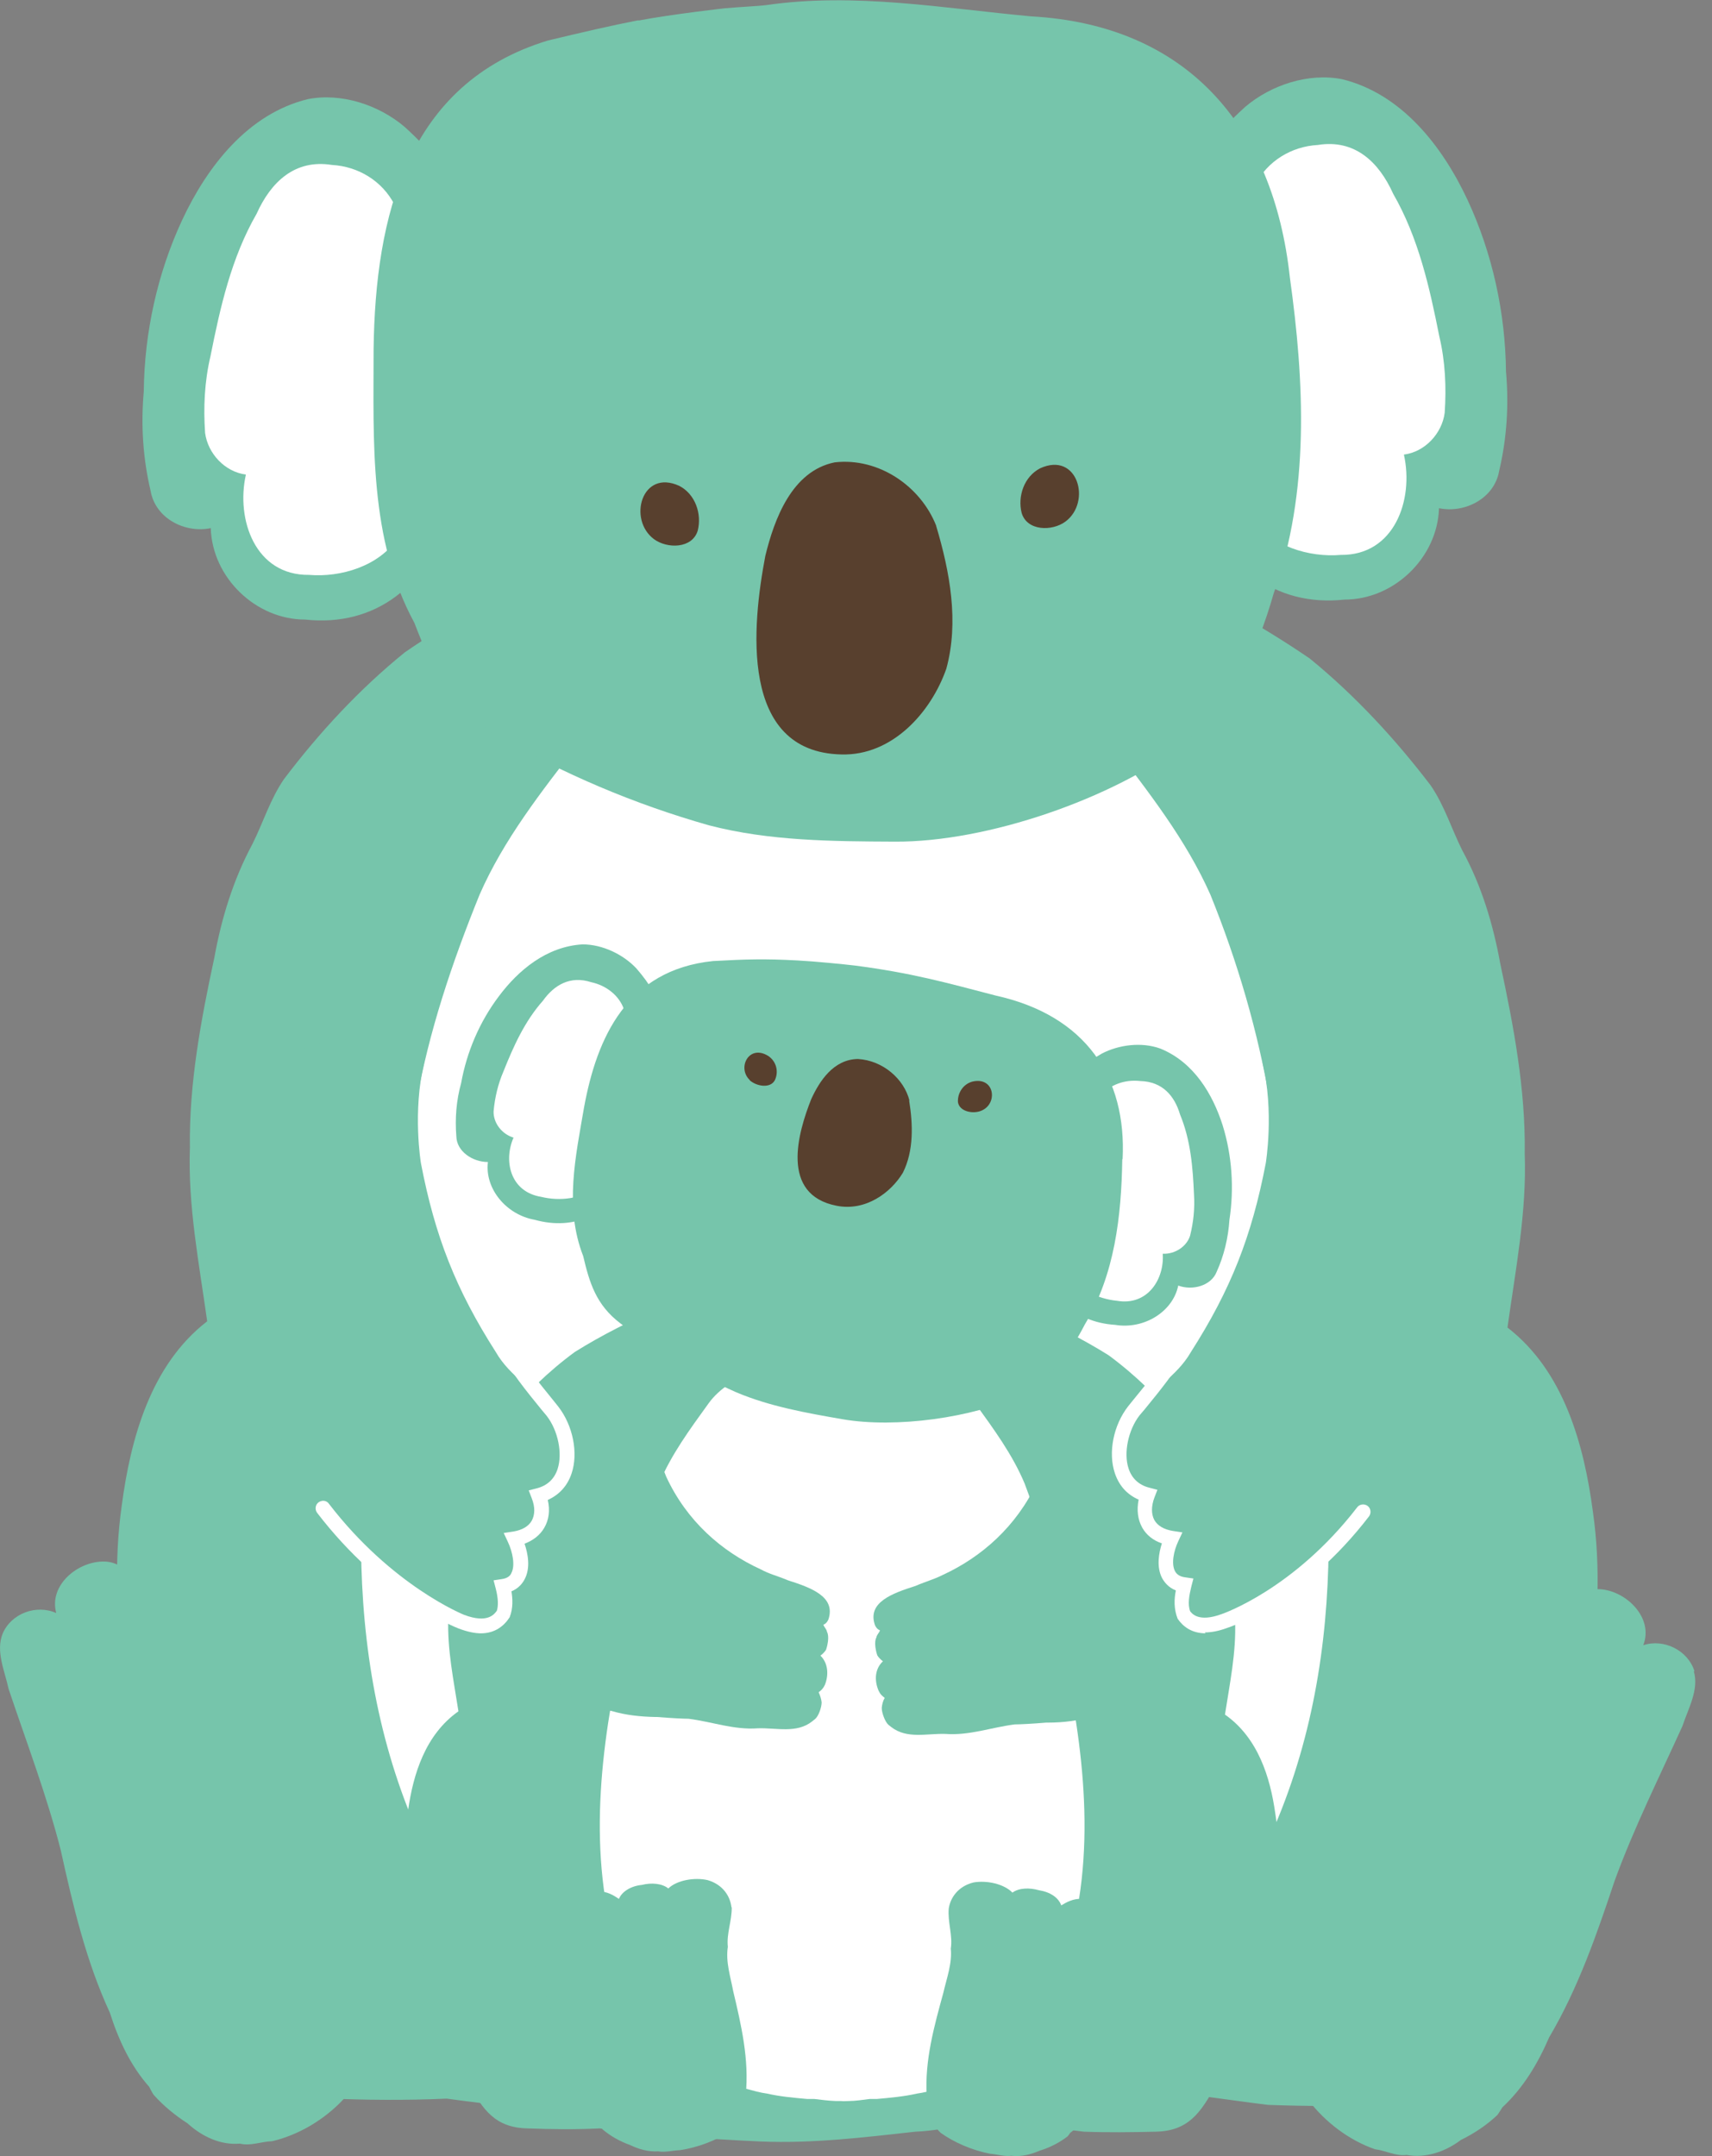
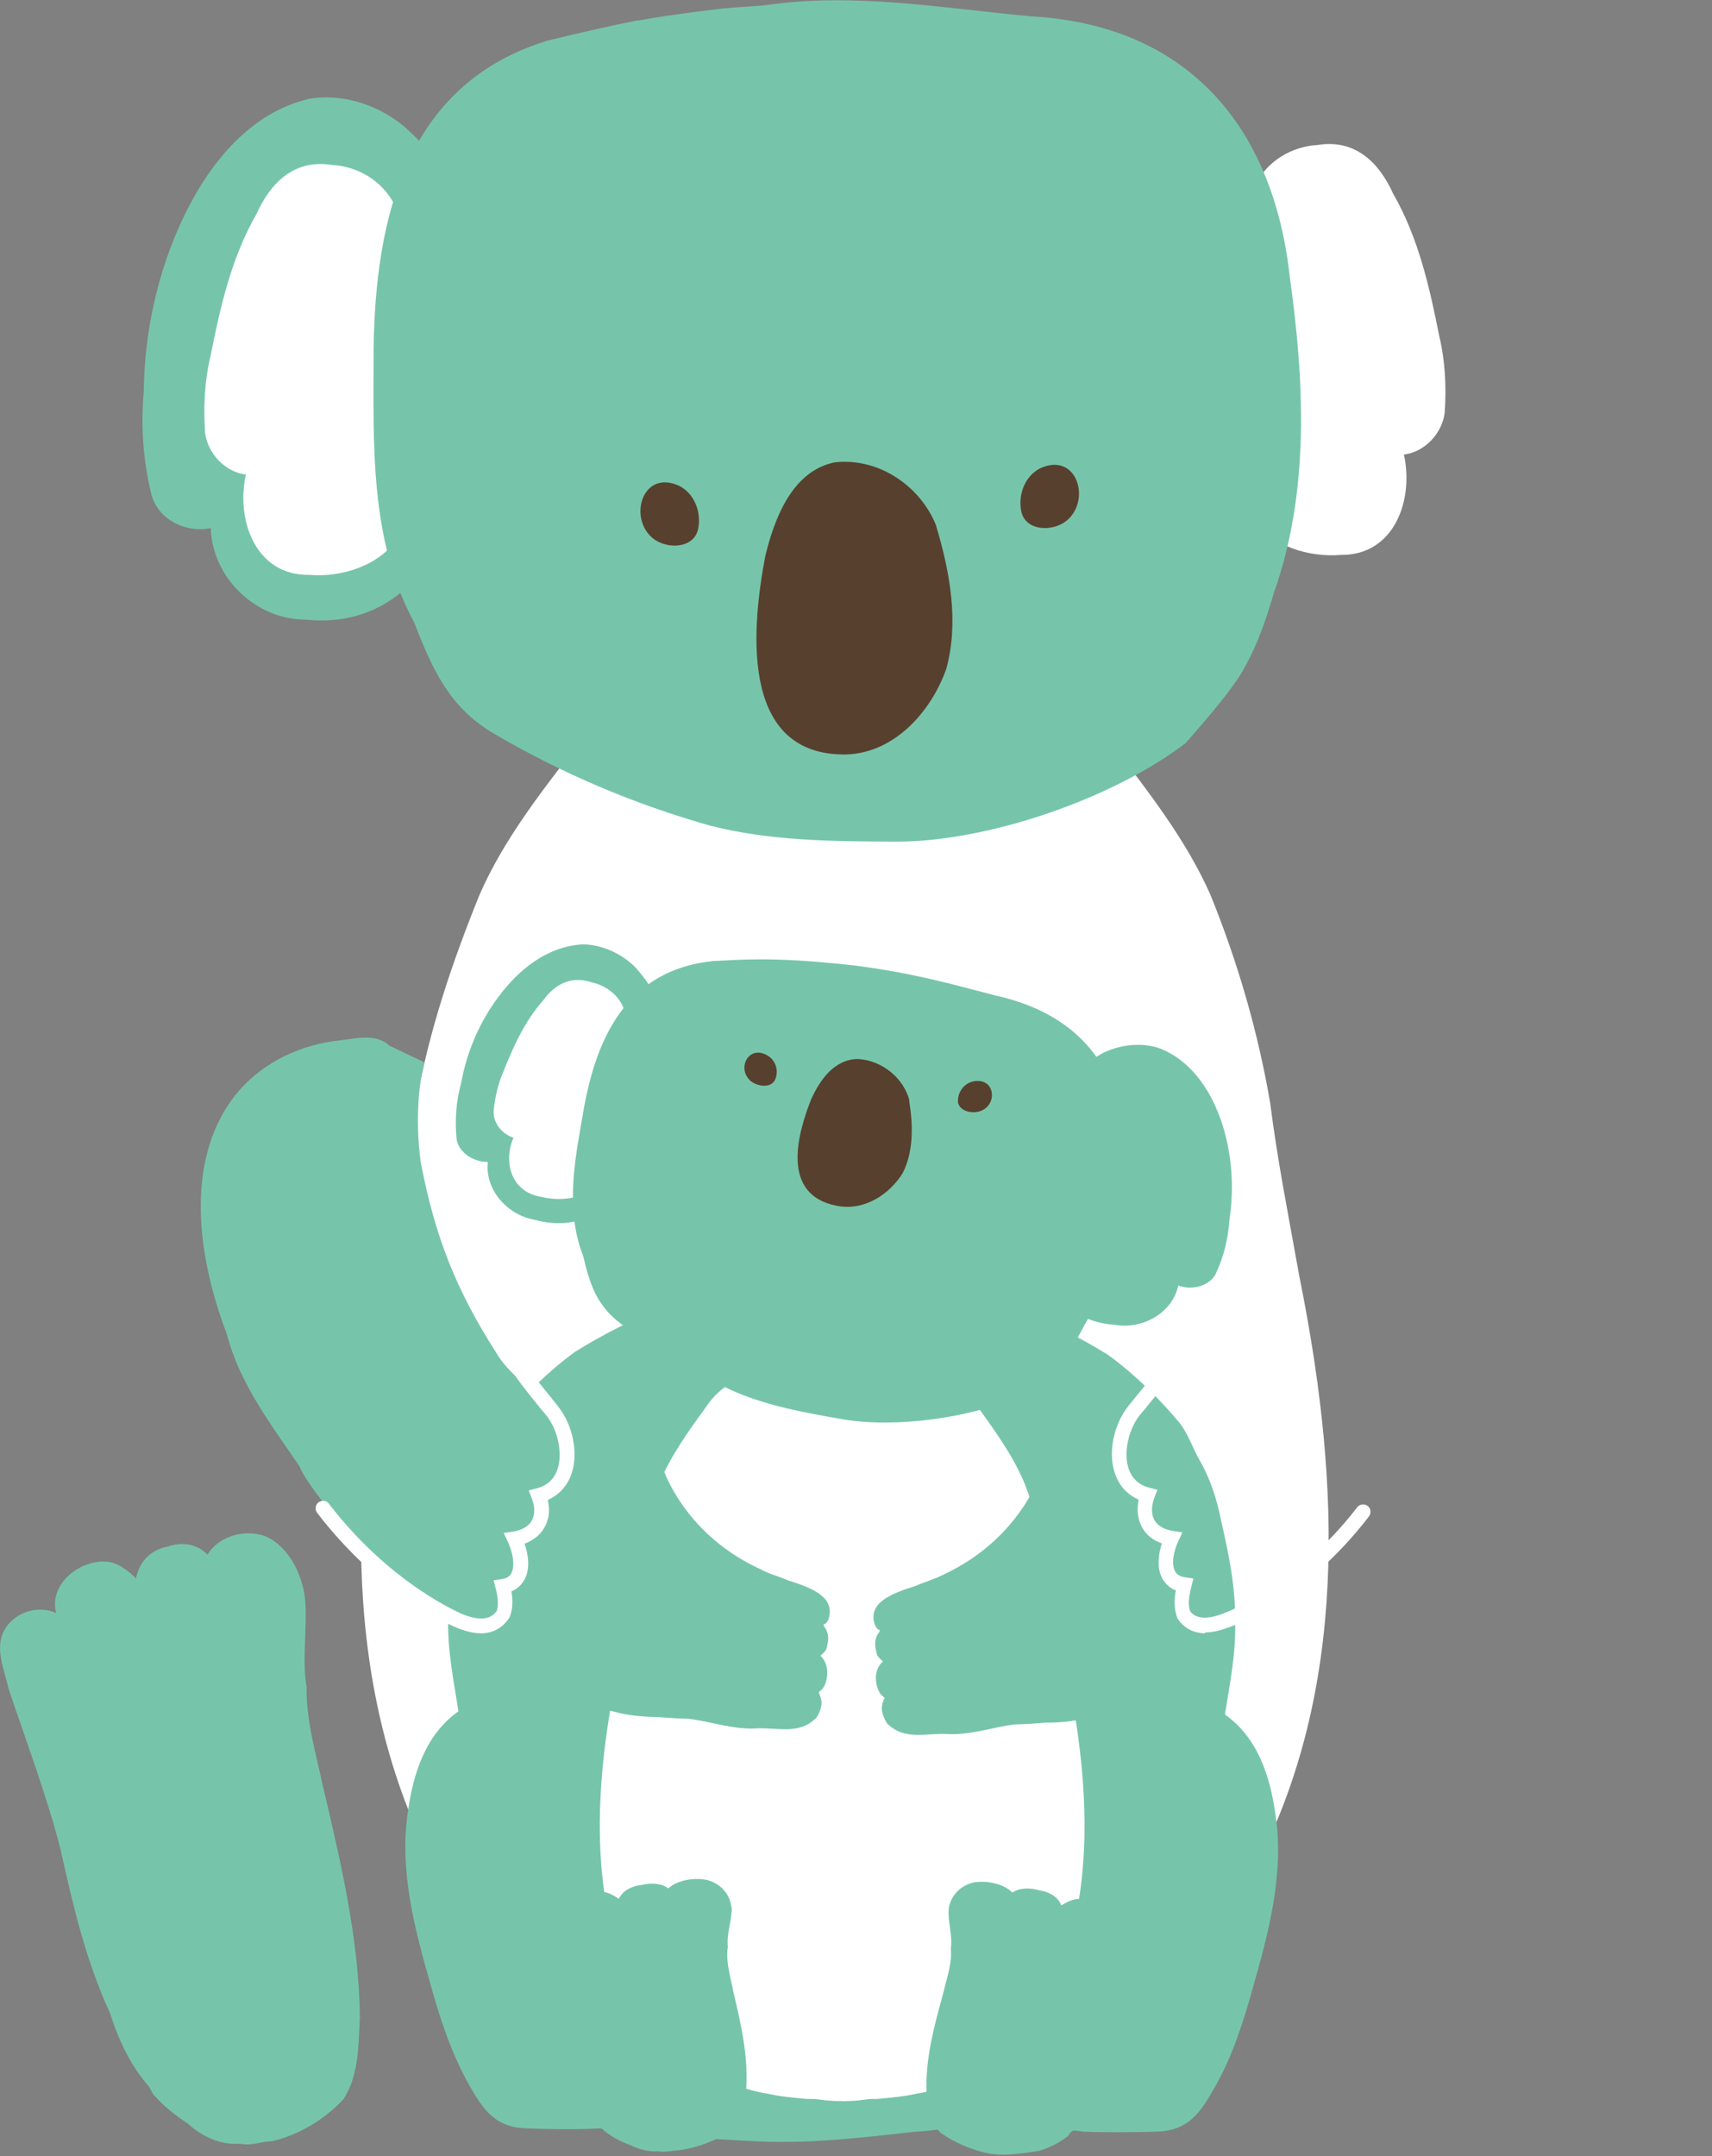
<svg xmlns="http://www.w3.org/2000/svg" width="54" height="68" viewBox="0 0 54 68" fill="none">
  <rect x="0" y="0" width="54" height="68" fill="#808080" stroke="none" />
  <g clip-path="url(#clip0_735_23134)">
-     <path d="M22.262 16.488C20.61 16.892 18.948 17.296 17.37 17.972C15.774 18.723 14.216 19.578 12.77 20.573C11.333 21.737 10.065 23.108 8.957 24.573C8.525 25.202 8.3 25.944 7.962 26.62C7.361 27.737 6.985 28.958 6.76 30.207C6.338 32.169 5.962 34.169 5.99 36.188C5.924 38.038 6.281 39.85 6.535 41.671C4.76 43.042 4.122 45.352 3.84 47.484C3.333 51.052 4.225 54.582 5.117 58.009C5.605 59.934 6.197 61.85 7.108 63.615C7.849 65.023 8.488 66.141 10.244 66.178C11.521 66.235 12.807 66.244 14.084 66.188C14.084 66.188 14.084 66.188 14.093 66.188C16.92 66.573 19.887 66.808 22.732 66.948C24.967 67.042 27.192 66.826 29.408 66.563C29.483 66.563 29.558 66.545 29.633 66.535C30.084 66.479 30.535 66.423 30.976 66.376C31.446 66.357 31.915 66.291 32.375 66.216C33.511 66.103 34.647 65.981 35.793 65.897C37.201 65.972 38.6 66.216 39.999 66.385C41.276 66.432 42.563 66.432 43.84 66.376C45.605 66.338 46.244 65.221 46.976 63.812C47.896 62.047 48.478 60.132 48.967 58.207C49.868 54.779 50.751 51.239 50.244 47.681C49.962 45.549 49.324 43.239 47.549 41.869C47.802 40.047 48.159 38.235 48.093 36.385C48.122 34.366 47.746 32.376 47.324 30.404C47.098 29.155 46.732 27.934 46.122 26.817C45.784 26.141 45.558 25.399 45.126 24.77C44.009 23.305 42.741 21.934 41.314 20.77C39.859 19.775 38.309 18.911 36.713 18.169C35.136 17.493 33.483 17.089 31.821 16.686L22.234 16.498L22.262 16.488Z" fill="#76C5AB" />
    <path d="M40.967 40.159C40.648 38.375 40.291 36.591 40.066 34.798C39.681 32.544 39.042 30.347 38.178 28.216C37.408 26.479 36.225 24.976 35.07 23.465C34.366 22.526 33.258 21.953 32.178 21.455C30.901 20.835 29.493 20.657 28.066 20.723C27.606 20.723 27.117 20.713 26.667 20.835C26.207 20.713 25.709 20.723 25.239 20.723C23.822 20.657 22.404 20.835 21.127 21.455C20.047 21.943 18.939 22.526 18.235 23.465C17.07 24.976 15.887 26.479 15.127 28.216C14.263 30.347 13.521 32.544 13.127 34.798C12.901 36.601 12.648 38.375 12.329 40.159C11.108 46.188 10.695 52.676 13.455 58.394C14.056 59.887 14.817 61.436 16.376 62.234C17.521 62.911 18.676 63.615 19.962 64.028C20.038 64.047 20.113 64.056 20.188 64.075C20.77 64.263 21.371 64.375 21.991 64.46C22.798 64.62 23.634 64.695 24.441 64.76C24.591 64.76 24.742 64.76 24.892 64.76C25.343 64.817 25.803 64.864 26.253 64.882C26.338 64.882 26.46 64.892 26.582 64.892C26.732 64.911 26.93 64.892 27.042 64.892C27.493 64.873 27.944 64.826 28.404 64.77C28.554 64.77 28.704 64.779 28.855 64.77C29.662 64.704 30.498 64.638 31.305 64.469C31.916 64.394 32.526 64.272 33.108 64.084C33.183 64.066 33.258 64.066 33.333 64.037C34.62 63.624 35.775 62.92 36.92 62.244C38.479 61.446 39.239 59.887 39.84 58.404C42.601 52.685 42.188 46.197 40.967 40.169V40.159Z" fill="white" />
-     <path d="M53.446 52.704C53.239 52.047 52.479 51.672 51.831 51.888C52.169 51.033 51.305 50.179 50.479 50.122C50.084 50.094 49.746 50.319 49.446 50.545C49.399 50.01 49.08 49.596 48.554 49.456C48.131 49.249 47.634 49.268 47.277 49.578C46.977 48.958 46.197 48.657 45.549 48.808C44.77 49.042 44.282 49.841 44.094 50.582C43.897 51.493 44 52.47 43.756 53.371C43.671 54.423 43.249 55.446 42.93 56.441C42.122 58.77 41.296 61.146 41.014 63.615C40.967 64.489 40.855 65.446 41.277 66.244C41.803 66.93 42.554 67.503 43.371 67.784C43.7 67.822 44.028 68.01 44.366 67.963C44.967 68.075 45.596 67.859 46.075 67.493C46.498 67.287 46.892 67.024 47.23 66.704C47.286 66.629 47.333 66.545 47.39 66.46C48.047 65.85 48.507 65.08 48.864 64.254C49.775 62.714 50.366 61.005 50.93 59.315C51.54 57.643 52.338 56.047 53.07 54.432C53.249 53.888 53.596 53.287 53.427 52.714L53.446 52.704Z" fill="#76C5AB" />
    <path d="M9.662 53.164C9.521 52.244 9.709 51.286 9.615 50.357C9.502 49.596 9.089 48.751 8.347 48.441C7.708 48.225 6.901 48.441 6.544 49.033C6.216 48.685 5.727 48.62 5.286 48.779C4.76 48.873 4.394 49.249 4.291 49.775C4.018 49.521 3.699 49.258 3.305 49.249C2.478 49.221 1.53 49.981 1.774 50.873C1.145 50.592 0.356 50.883 0.084 51.521C-0.141 52.075 0.15 52.704 0.272 53.268C0.835 54.948 1.474 56.62 1.915 58.347C2.3 60.094 2.713 61.85 3.464 63.474C3.737 64.329 4.112 65.145 4.704 65.812C4.751 65.897 4.788 65.981 4.845 66.066C5.155 66.413 5.521 66.714 5.915 66.967C6.366 67.38 6.957 67.662 7.568 67.606C7.896 67.69 8.244 67.54 8.582 67.531C9.427 67.333 10.234 66.845 10.826 66.216C11.323 65.465 11.305 64.498 11.352 63.624C11.323 61.145 10.741 58.695 10.178 56.3C9.962 55.286 9.643 54.225 9.671 53.164H9.662Z" fill="#76C5AB" />
    <path d="M14.911 9.24C14.967 11.625 14.845 14.047 14.094 16.329C13.512 18.442 11.85 19.784 9.624 19.54C8.066 19.54 6.695 18.216 6.648 16.657C5.831 16.826 4.901 16.348 4.751 15.484C4.507 14.451 4.441 13.399 4.535 12.348C4.554 10.489 4.967 8.611 5.746 6.939C6.535 5.249 7.822 3.587 9.709 3.127C10.761 2.92 11.944 3.305 12.761 4C14.488 5.559 14.958 6.939 14.92 9.249L14.911 9.24Z" fill="#76C5AB" />
    <path d="M12.798 7.53C12.854 10 12.958 12.479 12.836 14.957C12.798 15.624 12.836 16.338 12.554 16.957C11.962 17.859 10.742 18.216 9.746 18.131C8.056 18.15 7.437 16.394 7.756 14.967C7.089 14.882 6.554 14.3 6.469 13.652C6.413 12.845 6.451 12.028 6.638 11.239C6.948 9.681 7.296 8.131 8.094 6.742C8.545 5.737 9.305 5.014 10.469 5.202C11.305 5.249 12.056 5.709 12.441 6.45C12.751 6.723 12.751 7.155 12.798 7.53Z" fill="white" />
-     <path d="M37.126 8.61C37.07 10.995 37.192 13.417 37.943 15.699C38.525 17.812 40.187 19.154 42.413 18.91C43.971 18.91 45.342 17.586 45.389 16.028C46.206 16.197 47.136 15.718 47.286 14.854C47.53 13.821 47.596 12.769 47.502 11.718C47.483 9.859 47.07 7.981 46.291 6.309C45.502 4.619 44.215 2.957 42.328 2.497C41.277 2.291 40.093 2.676 39.277 3.37C37.549 4.929 37.079 6.309 37.117 8.619L37.126 8.61Z" fill="#76C5AB" />
    <path d="M39.239 6.9C39.183 9.37 39.08 11.849 39.202 14.328C39.239 14.994 39.202 15.708 39.483 16.328C40.075 17.229 41.296 17.586 42.291 17.501C43.981 17.52 44.601 15.764 44.282 14.337C44.948 14.252 45.483 13.67 45.568 13.023C45.624 12.215 45.587 11.398 45.399 10.609C45.089 9.051 44.742 7.501 43.944 6.112C43.493 5.107 42.732 4.384 41.568 4.572C40.732 4.619 39.981 5.079 39.596 5.821C39.286 6.093 39.286 6.525 39.239 6.9Z" fill="white" />
    <path d="M20.141 0.638C19.23 0.817 18.422 1.005 17.286 1.277C12.826 2.629 11.84 6.836 11.784 11.005C11.784 13.915 11.634 17.005 13.07 19.643C13.643 21.127 14.197 22.357 15.643 23.174C17.747 24.404 20.009 25.361 22.357 26.028C24.263 26.526 26.263 26.535 28.225 26.544C31.127 26.563 35.108 25.192 37.408 23.427C37.972 22.77 38.554 22.122 39.042 21.408C39.578 20.582 39.906 19.643 40.178 18.704C41.315 15.521 41.145 12.047 40.685 8.751C40.169 3.991 37.455 0.789 32.526 0.516C29.765 0.263 26.958 -0.244 24.178 0.16C23.887 0.197 23.352 0.216 22.845 0.263C22.845 0.263 21.174 0.451 20.141 0.648V0.638Z" fill="#76C5AB" />
    <path d="M29.53 16.592C29.962 18.038 30.253 19.615 29.849 21.09C29.37 22.46 28.15 23.841 26.535 23.794C23.305 23.719 23.727 19.7 24.14 17.531C24.422 16.376 24.976 14.855 26.328 14.582C27.727 14.423 29.042 15.343 29.53 16.582V16.592Z" fill="#58402E" />
    <path d="M20.629 17.005C19.793 16.385 20.244 14.779 21.427 15.324C21.934 15.587 22.14 16.206 22.009 16.732C21.84 17.305 21.051 17.314 20.629 17.005Z" fill="#58402E" />
    <path d="M33.605 16.451C34.441 15.831 33.99 14.226 32.807 14.77C32.3 15.033 32.094 15.653 32.225 16.178C32.394 16.751 33.183 16.761 33.605 16.451Z" fill="#58402E" />
    <path d="M22.263 40.789C21.784 40.92 21.305 41.061 20.845 41.24C19.906 41.644 18.986 42.104 18.131 42.639C17.286 43.258 16.535 44 15.878 44.789C15.624 45.127 15.493 45.522 15.295 45.888C14.939 46.489 14.723 47.146 14.591 47.812C14.338 48.864 14.122 49.944 14.14 51.024C14.103 52.019 14.309 52.996 14.46 53.972C13.418 54.705 13.033 55.953 12.873 57.09C12.572 59.005 13.098 60.902 13.624 62.742C13.915 63.775 14.263 64.808 14.798 65.756C15.23 66.517 15.605 67.108 16.648 67.127C17.399 67.155 18.159 67.165 18.91 67.127C20.582 67.334 22.328 67.465 24.009 67.54C25.643 67.606 27.258 67.409 28.873 67.23C29.155 67.221 29.427 67.183 29.699 67.146C30.366 67.09 31.042 67.014 31.709 66.968C32.544 67.005 33.361 67.136 34.188 67.23C34.939 67.258 35.699 67.249 36.45 67.23C37.493 67.212 37.868 66.611 38.3 65.859C38.845 64.911 39.183 63.878 39.474 62.845C40 61.005 40.526 59.108 40.225 57.193C40.065 56.047 39.68 54.808 38.638 54.075C38.788 53.099 38.995 52.122 38.957 51.127C38.976 50.047 38.751 48.977 38.507 47.916C38.375 47.249 38.159 46.592 37.803 45.991C37.605 45.625 37.474 45.23 37.22 44.892C36.563 44.104 35.821 43.371 34.967 42.742C34.112 42.207 33.192 41.747 32.253 41.343C31.812 41.174 31.352 41.033 30.882 40.902L22.253 40.789H22.263Z" fill="#76C5AB" />
    <path d="M33.718 53.127C33.559 52.179 33.38 51.23 33.268 50.282C33.071 49.08 32.751 47.916 32.319 46.789C31.934 45.869 31.343 45.071 30.761 44.263C30.404 43.766 29.85 43.456 29.315 43.202C28.676 42.874 27.972 42.78 27.258 42.817C27.024 42.817 26.789 42.817 26.564 42.892C26.338 42.827 26.085 42.817 25.85 42.817C25.136 42.789 24.432 42.874 23.794 43.202C23.258 43.465 22.695 43.775 22.348 44.263C21.765 45.071 21.174 45.869 20.789 46.789C20.357 47.916 20.038 49.09 19.84 50.282C19.728 51.24 19.549 52.179 19.39 53.127C18.779 56.329 18.573 59.775 19.953 62.817C20.254 63.606 20.639 64.432 21.418 64.864C21.878 65.155 22.357 65.437 22.864 65.653C22.883 65.662 22.911 65.672 22.93 65.681C23.024 65.719 23.117 65.775 23.211 65.813C23.315 65.841 23.427 65.86 23.54 65.878C23.756 65.935 23.972 66 24.197 66.029C24.61 66.123 25.033 66.16 25.456 66.198C25.531 66.198 25.606 66.198 25.681 66.198C25.906 66.226 26.132 66.254 26.357 66.263C26.395 66.263 26.46 66.263 26.526 66.263C26.601 66.273 26.695 66.263 26.761 66.263C26.986 66.263 27.211 66.226 27.437 66.198C27.512 66.198 27.587 66.198 27.662 66.198C28.075 66.16 28.507 66.123 28.92 66.029C29.146 66 29.362 65.935 29.578 65.878C29.69 65.86 29.803 65.841 29.906 65.813C30.01 65.775 30.094 65.719 30.197 65.681C30.216 65.672 30.244 65.662 30.263 65.653C30.77 65.437 31.24 65.155 31.709 64.864C32.488 64.442 32.864 63.615 33.174 62.817C34.554 59.775 34.348 56.329 33.737 53.127H33.718Z" fill="white" />
    <path d="M23.071 60.151C23.033 59.813 22.808 59.437 22.32 59.296C21.907 59.202 21.353 59.296 21.08 59.559C20.883 59.4 20.554 59.371 20.245 59.447C19.888 59.484 19.616 59.662 19.522 59.888C19.353 59.775 19.155 59.653 18.892 59.653C18.338 59.644 17.662 59.982 17.785 60.376C17.381 60.254 16.827 60.376 16.611 60.667C16.432 60.911 16.592 61.193 16.639 61.447C16.93 62.198 17.268 62.939 17.465 63.709C17.634 64.489 17.813 65.268 18.226 66.001C18.357 66.385 18.517 66.724 18.883 67.024C18.911 67.061 18.986 67.127 19.015 67.165C19.249 67.362 19.54 67.531 19.878 67.653C20.132 67.775 20.432 67.869 20.761 67.85C20.977 67.888 21.221 67.822 21.447 67.813C22.019 67.728 22.592 67.503 23.024 67.221C23.399 66.883 23.437 66.451 23.522 66.066C23.634 64.958 23.381 63.869 23.127 62.799C23.043 62.348 22.883 61.869 22.958 61.4C22.911 60.986 23.09 60.564 23.08 60.151H23.071Z" fill="#76C5AB" />
-     <path d="M29.99 61.455C30.056 61.051 29.887 60.61 29.925 60.197C29.972 59.859 30.216 59.492 30.704 59.37C31.127 59.295 31.671 59.417 31.934 59.69C32.141 59.539 32.469 59.53 32.77 59.615C33.127 59.671 33.389 59.849 33.474 60.093C33.643 59.99 33.85 59.877 34.112 59.887C34.666 59.896 35.333 60.272 35.192 60.657C35.605 60.553 36.141 60.704 36.347 60.995C36.516 61.248 36.347 61.53 36.282 61.774C35.962 62.516 35.596 63.239 35.361 63.999C35.164 64.769 34.948 65.549 34.507 66.253C34.357 66.629 34.131 66.986 33.756 67.267C33.727 67.305 33.709 67.342 33.671 67.38C33.427 67.568 33.127 67.727 32.788 67.831C32.526 67.943 32.225 68.028 31.896 67.99C31.68 68.018 31.446 67.943 31.221 67.924C30.648 67.812 30.094 67.568 29.671 67.267C29.305 66.92 29.286 66.478 29.23 66.093C29.164 64.986 29.465 63.906 29.756 62.845C29.859 62.394 30.037 61.924 29.99 61.455Z" fill="#76C5AB" />
+     <path d="M29.99 61.455C30.056 61.051 29.887 60.61 29.925 60.197C29.972 59.859 30.216 59.492 30.704 59.37C31.127 59.295 31.671 59.417 31.934 59.69C32.141 59.539 32.469 59.53 32.77 59.615C33.127 59.671 33.389 59.849 33.474 60.093C33.643 59.99 33.85 59.877 34.112 59.887C34.666 59.896 35.333 60.272 35.192 60.657C35.605 60.553 36.141 60.704 36.347 60.995C36.516 61.248 36.347 61.53 36.282 61.774C35.962 62.516 35.596 63.239 35.361 63.999C35.164 64.769 34.948 65.549 34.507 66.253C34.357 66.629 34.131 66.986 33.756 67.267C33.727 67.305 33.709 67.342 33.671 67.38C33.427 67.568 33.127 67.727 32.788 67.831C31.68 68.018 31.446 67.943 31.221 67.924C30.648 67.812 30.094 67.568 29.671 67.267C29.305 66.92 29.286 66.478 29.23 66.093C29.164 64.986 29.465 63.906 29.756 62.845C29.859 62.394 30.037 61.924 29.99 61.455Z" fill="#76C5AB" />
    <path d="M20.864 33.54C20.686 34.808 20.394 36.075 19.756 37.211C19.23 38.272 18.141 38.826 16.864 38.47C15.963 38.31 15.286 37.484 15.39 36.648C14.902 36.648 14.404 36.31 14.394 35.84C14.348 35.268 14.394 34.704 14.545 34.16C14.723 33.174 15.127 32.225 15.737 31.418C16.348 30.601 17.239 29.85 18.376 29.784C19.005 29.784 19.662 30.103 20.075 30.545C20.939 31.54 21.089 32.319 20.864 33.531V33.54Z" fill="#76C5AB" />
    <path d="M19.794 32.432C19.606 33.747 19.447 35.071 19.146 36.367C19.062 36.714 19.024 37.099 18.808 37.4C18.386 37.822 17.644 37.888 17.071 37.747C16.085 37.587 15.879 36.602 16.198 35.879C15.822 35.766 15.559 35.409 15.569 35.052C15.606 34.62 15.709 34.188 15.879 33.794C16.198 32.996 16.545 32.217 17.127 31.559C17.475 31.071 17.982 30.761 18.648 30.977C19.127 31.08 19.531 31.4 19.681 31.832C19.841 32.001 19.803 32.235 19.794 32.442V32.432Z" fill="white" />
    <path d="M33.023 35.813C32.779 37.071 32.629 38.367 32.864 39.644C33.014 40.817 33.859 41.7 35.173 41.784C36.084 41.935 36.995 41.371 37.164 40.545C37.624 40.714 38.206 40.545 38.375 40.113C38.61 39.597 38.742 39.033 38.779 38.47C38.929 37.484 38.864 36.451 38.563 35.484C38.253 34.517 37.662 33.503 36.601 33.071C36.009 32.855 35.286 32.949 34.751 33.23C33.605 33.888 33.211 34.573 33.023 35.794V35.813Z" fill="#76C5AB" />
-     <path d="M34.403 35.118C34.15 36.423 33.868 37.728 33.718 39.043C33.68 39.4 33.596 39.775 33.699 40.123C33.962 40.658 34.638 40.968 35.229 41.024C36.206 41.193 36.732 40.329 36.675 39.541C37.07 39.559 37.436 39.306 37.539 38.968C37.643 38.545 37.69 38.113 37.661 37.672C37.624 36.818 37.558 35.963 37.22 35.146C37.051 34.574 36.675 34.113 35.971 34.095C35.483 34.038 35.004 34.207 34.713 34.564C34.506 34.677 34.469 34.911 34.413 35.099L34.403 35.118Z" fill="white" />
    <path d="M35.399 36.554C35.371 38.347 35.165 40.197 34.216 41.774C33.972 42.244 33.7 42.704 33.315 43.098C32.968 43.427 32.573 43.718 32.188 44.009C30.695 44.713 28.254 45.051 26.573 44.76C25.437 44.563 24.273 44.357 23.212 43.906C21.907 43.324 20.676 42.591 19.569 41.737C18.799 41.155 18.592 40.45 18.395 39.615C17.794 38.075 18.16 36.46 18.423 34.92C18.827 32.723 19.775 30.591 22.489 30.31C23.531 30.253 24.113 30.235 25.155 30.291C25.7 30.319 26.639 30.413 26.958 30.451C28.761 30.685 29.822 30.986 31.409 31.399C34.254 32.028 35.54 33.99 35.409 36.563L35.399 36.554Z" fill="#76C5AB" />
    <path d="M28.676 34.705C28.798 35.465 28.826 36.291 28.479 36.986C28.094 37.625 27.296 38.207 26.394 38.029C24.591 37.681 25.174 35.709 25.587 34.667C25.84 34.113 26.282 33.409 27.061 33.399C27.859 33.446 28.516 34.038 28.685 34.705H28.676Z" fill="#58402E" />
    <path d="M23.652 34.066C23.239 33.681 23.624 32.92 24.235 33.305C24.498 33.483 24.563 33.812 24.441 34.066C24.3 34.338 23.859 34.263 23.643 34.066H23.652Z" fill="#58402E" />
    <path d="M30.967 35.024C31.484 34.798 31.371 33.944 30.667 34.113C30.366 34.197 30.198 34.488 30.216 34.761C30.263 35.061 30.704 35.146 30.967 35.024Z" fill="#58402E" />
    <path d="M20.113 44.93C19.972 44.864 19.869 44.808 19.737 44.733C19.315 44.545 18.845 44.733 18.479 45.014C18.094 45.268 17.775 45.662 17.568 46.132C17.127 46.93 16.789 47.822 16.686 48.789C16.601 49.362 16.676 49.944 16.761 50.508C16.826 51.221 16.948 51.935 17.239 52.564C17.305 52.648 17.399 52.714 17.465 52.789C17.446 52.817 17.437 52.855 17.465 52.892C17.531 53.024 17.643 53.127 17.747 53.23C17.747 53.23 17.765 53.24 17.775 53.249C17.775 53.268 17.756 53.268 17.765 53.287C17.925 53.493 18.169 53.606 18.432 53.681C18.686 53.822 18.986 53.907 19.296 53.963C19.737 54.094 20.197 54.141 20.657 54.151C20.676 54.151 20.704 54.151 20.723 54.151C21.183 54.188 21.568 54.207 21.718 54.207C22.46 54.301 23.146 54.564 23.906 54.508C24.498 54.489 25.127 54.676 25.615 54.291L25.709 54.216C25.822 54.123 25.916 53.841 25.916 53.691C25.906 53.587 25.869 53.475 25.822 53.371C25.906 53.306 25.962 53.259 26.019 53.137C26.15 52.808 26.113 52.442 25.878 52.216C25.944 52.169 26.019 52.094 26.056 52.029C26.188 51.615 26.084 51.465 26.084 51.465C26.075 51.381 25.991 51.315 25.972 51.24C26.084 51.202 26.131 51.071 26.131 51.071C26.366 50.357 25.587 50.075 24.855 49.841C24.47 49.681 24.291 49.653 23.991 49.493C22.761 48.93 21.662 47.972 21.014 46.573C20.855 46.16 20.657 45.756 20.47 45.371C20.394 45.277 20.338 45.165 20.3 45.052L20.141 44.93H20.113Z" fill="#76C5AB" />
    <path d="M33.446 45.183C33.408 45.314 33.343 45.436 33.258 45.549C33.07 45.943 32.873 46.338 32.713 46.751C32.056 48.15 30.958 49.108 29.737 49.671C29.436 49.821 29.249 49.859 28.873 50.019C28.141 50.253 27.352 50.535 27.596 51.249C27.596 51.249 27.643 51.38 27.756 51.418C27.737 51.493 27.652 51.558 27.643 51.643C27.643 51.643 27.54 51.793 27.671 52.206C27.709 52.272 27.784 52.347 27.85 52.394C27.605 52.62 27.568 52.976 27.709 53.314C27.765 53.436 27.821 53.483 27.906 53.549C27.85 53.643 27.821 53.756 27.812 53.868C27.812 54.019 27.915 54.3 28.019 54.394L28.113 54.469C28.61 54.854 29.239 54.666 29.821 54.685C30.573 54.742 31.267 54.479 32.009 54.385C32.159 54.385 32.554 54.366 33.005 54.328C33.023 54.328 33.051 54.328 33.07 54.328C33.53 54.328 33.99 54.272 34.432 54.141C34.742 54.094 35.033 54.009 35.296 53.859C35.549 53.784 35.793 53.681 35.962 53.465C35.962 53.446 35.953 53.436 35.953 53.427C35.953 53.427 35.972 53.418 35.981 53.408C36.084 53.305 36.188 53.202 36.263 53.07C36.282 53.033 36.263 52.995 36.263 52.967C36.338 52.892 36.422 52.826 36.488 52.742C36.779 52.112 36.901 51.389 36.967 50.685C37.051 50.122 37.127 49.54 37.042 48.967C36.939 48 36.61 47.117 36.159 46.31C35.944 45.84 35.624 45.455 35.249 45.192C34.882 44.911 34.413 44.723 33.99 44.911C33.868 44.976 33.775 45.033 33.643 45.098L33.474 45.192L33.446 45.183Z" fill="#76C5AB" />
-     <path d="M40.892 33.005C41.352 32.535 42.103 32.789 42.685 32.836C43.906 33.014 45.061 33.606 45.821 34.592C47.427 36.695 46.929 39.766 46.047 42.075C45.643 43.644 44.648 44.93 43.756 46.244C43.277 47.465 38.507 52.658 37.333 50.92C37.221 50.629 37.286 50.291 37.361 50C36.601 49.878 36.713 49.061 36.958 48.526C36.234 48.413 35.944 47.841 36.197 47.165C35.005 46.845 35.145 45.306 35.765 44.507C36.319 43.831 37.117 43.418 37.559 42.648C38.826 40.667 39.483 38.986 39.925 36.686C39.925 36.686 40.197 35.061 39.821 33.503L40.882 32.996L40.892 33.005Z" fill="#76C5AB" />
    <path d="M38.028 51.512C37.577 51.512 37.305 51.287 37.145 51.052C37.023 50.742 37.033 50.432 37.089 50.16C36.854 50.066 36.732 49.907 36.657 49.775C36.469 49.418 36.554 48.968 36.648 48.676C36.375 48.583 36.159 48.413 36.028 48.179C35.887 47.925 35.85 47.625 35.915 47.296C35.549 47.136 35.296 46.855 35.164 46.46C34.948 45.813 35.117 44.949 35.587 44.348L35.746 44.151C36.234 43.559 36.685 42.996 37.08 42.31C37.145 42.197 37.286 42.16 37.399 42.226C37.511 42.291 37.549 42.432 37.483 42.545C37.07 43.268 36.601 43.841 36.103 44.451L35.943 44.639C35.587 45.099 35.436 45.822 35.596 46.31C35.699 46.63 35.925 46.836 36.253 46.92L36.507 46.986L36.413 47.23C36.31 47.503 36.31 47.756 36.413 47.944C36.516 48.122 36.713 48.235 36.986 48.282L37.296 48.329L37.164 48.611C37.023 48.911 36.939 49.315 37.061 49.55C37.117 49.662 37.23 49.728 37.389 49.747L37.643 49.784L37.577 50.038C37.511 50.31 37.455 50.592 37.54 50.817C37.587 50.874 37.793 51.183 38.544 50.902C38.573 50.892 40.817 50.122 42.807 47.54C42.882 47.437 43.033 47.418 43.136 47.493C43.239 47.568 43.258 47.719 43.183 47.822C41.108 50.526 38.807 51.315 38.704 51.343C38.432 51.446 38.197 51.484 38 51.484L38.028 51.512Z" fill="white" />
    <path d="M12.31 33.005C11.85 32.535 11.099 32.789 10.517 32.836C9.296 33.014 8.141 33.606 7.381 34.592C5.775 36.695 6.273 39.766 7.155 42.075C7.559 43.644 8.554 44.93 9.446 46.244C9.925 47.465 14.695 52.658 15.869 50.92C15.982 50.629 15.916 50.291 15.841 50C16.601 49.878 16.488 49.061 16.244 48.526C16.967 48.413 17.259 47.841 17.005 47.165C18.198 46.845 18.057 45.306 17.437 44.507C16.883 43.831 16.085 43.418 15.643 42.648C14.376 40.667 13.719 38.986 13.277 36.686C13.277 36.686 13.005 35.061 13.381 33.503L12.319 32.996L12.31 33.005Z" fill="#76C5AB" />
    <path d="M15.175 51.513C14.977 51.513 14.743 51.465 14.47 51.362C14.367 51.325 12.076 50.414 10.001 47.71C9.926 47.606 9.944 47.456 10.048 47.381C10.151 47.306 10.301 47.315 10.376 47.428C12.367 50.02 14.62 50.921 14.639 50.93C15.39 51.212 15.597 50.902 15.672 50.799C15.719 50.649 15.719 50.414 15.635 50.095L15.569 49.841L15.822 49.803C16.029 49.775 16.104 49.681 16.132 49.606C16.254 49.372 16.17 48.949 16.02 48.63L15.888 48.348L16.198 48.301C16.47 48.254 16.667 48.142 16.771 47.963C16.874 47.775 16.883 47.531 16.771 47.25L16.677 47.005L16.93 46.94C17.259 46.855 17.484 46.649 17.588 46.329C17.747 45.841 17.606 45.118 17.24 44.649L17.09 44.47C16.592 43.86 16.123 43.278 15.71 42.555C15.644 42.442 15.681 42.301 15.794 42.236C15.907 42.17 16.048 42.207 16.113 42.32C16.508 43.005 16.968 43.569 17.456 44.17L17.606 44.358C18.076 44.959 18.245 45.832 18.029 46.47C17.898 46.865 17.635 47.146 17.278 47.306C17.353 47.635 17.315 47.935 17.165 48.188C17.034 48.414 16.818 48.583 16.545 48.686C16.649 48.987 16.743 49.447 16.545 49.813C16.48 49.935 16.358 50.095 16.132 50.188C16.17 50.423 16.189 50.714 16.076 51.005C15.907 51.268 15.625 51.513 15.165 51.513H15.175Z" fill="white" />
  </g>
  <defs>
    <clipPath id="clip0_735_23134">
      <rect width="53.484" height="68" fill="white" />
    </clipPath>
  </defs>
</svg>